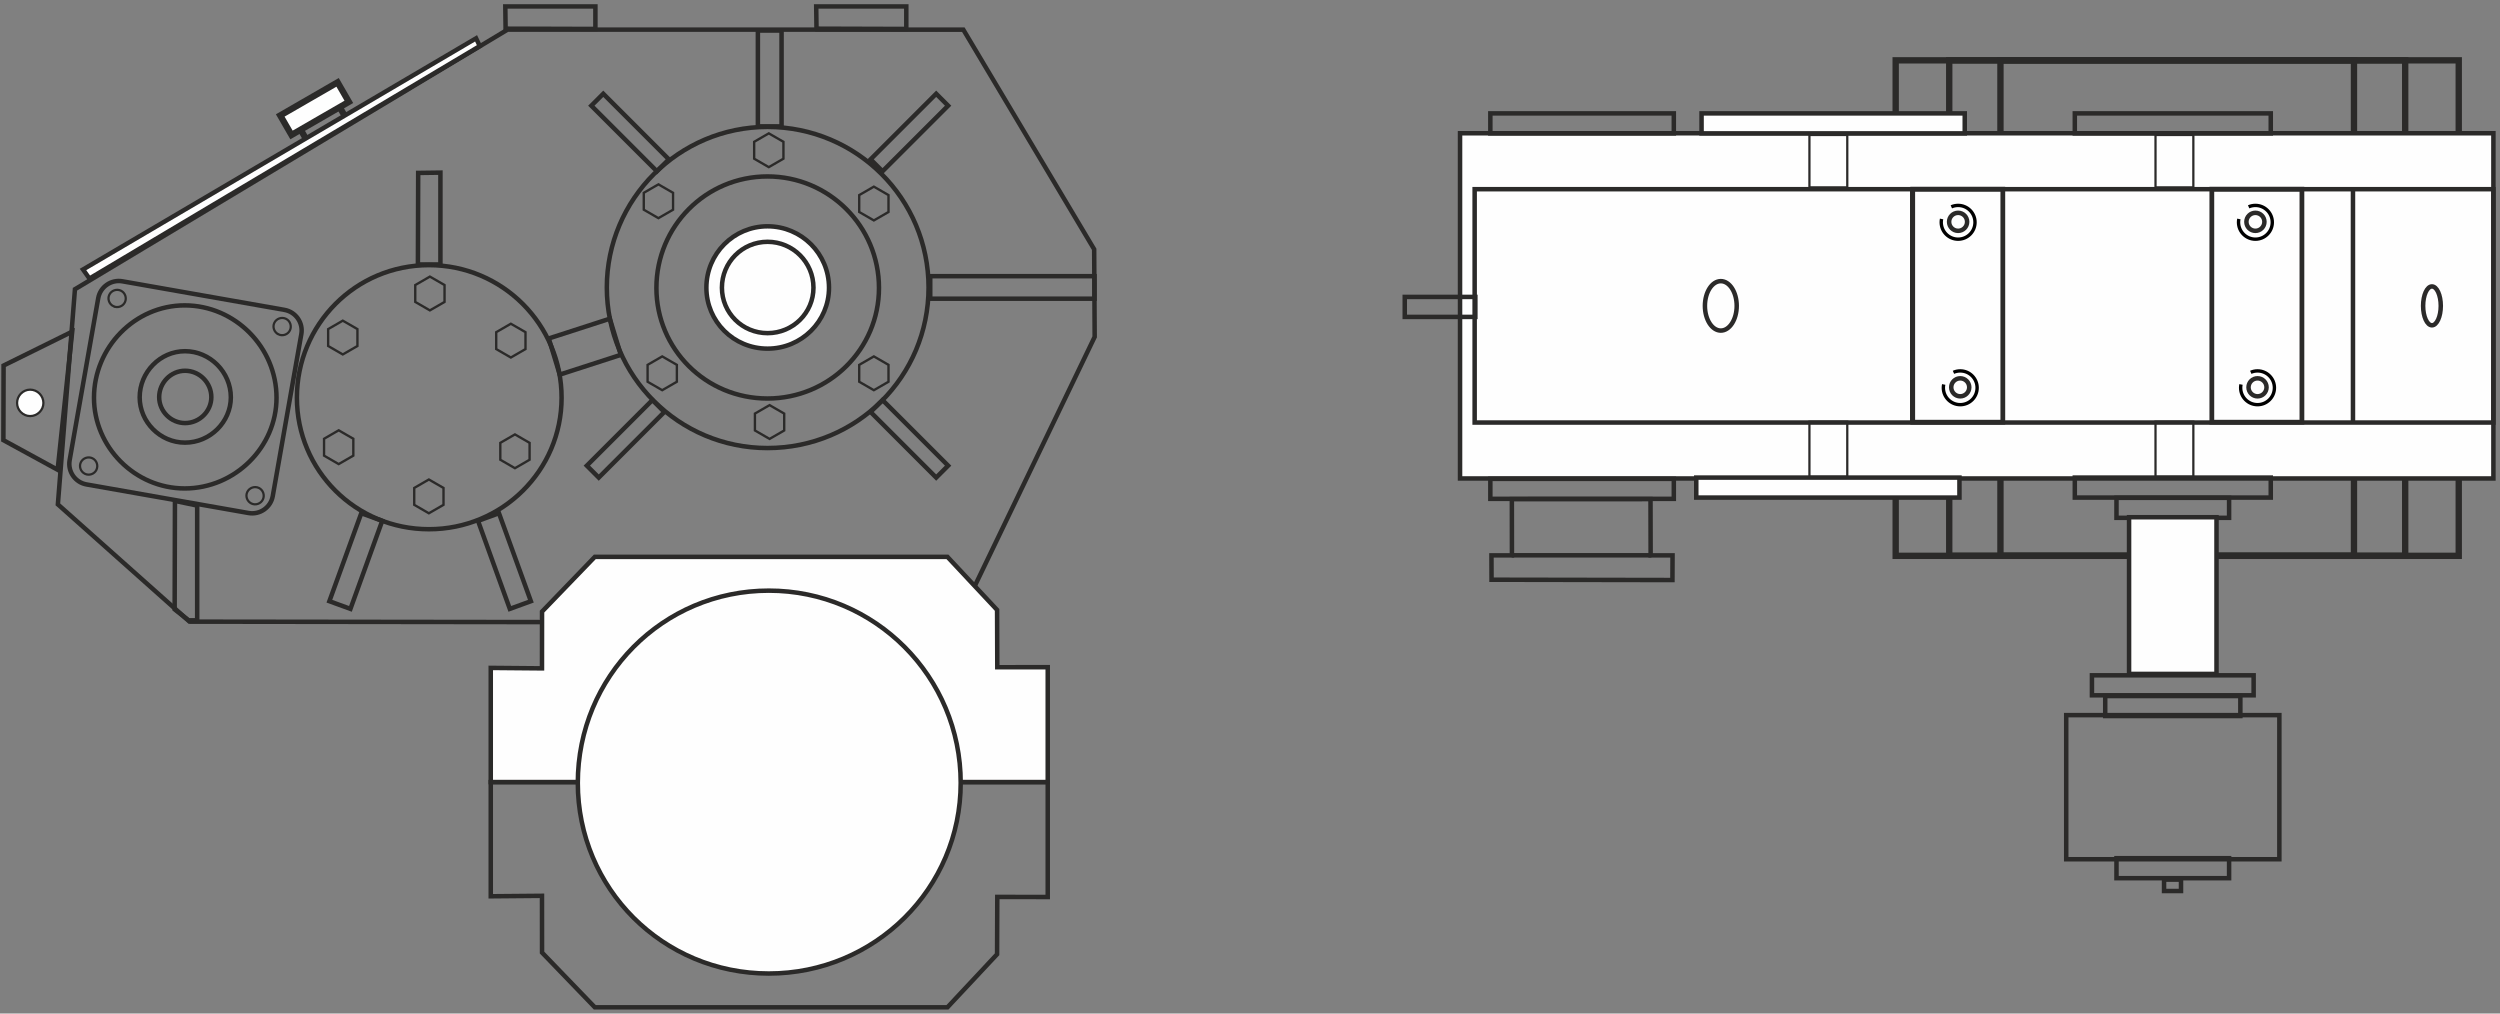
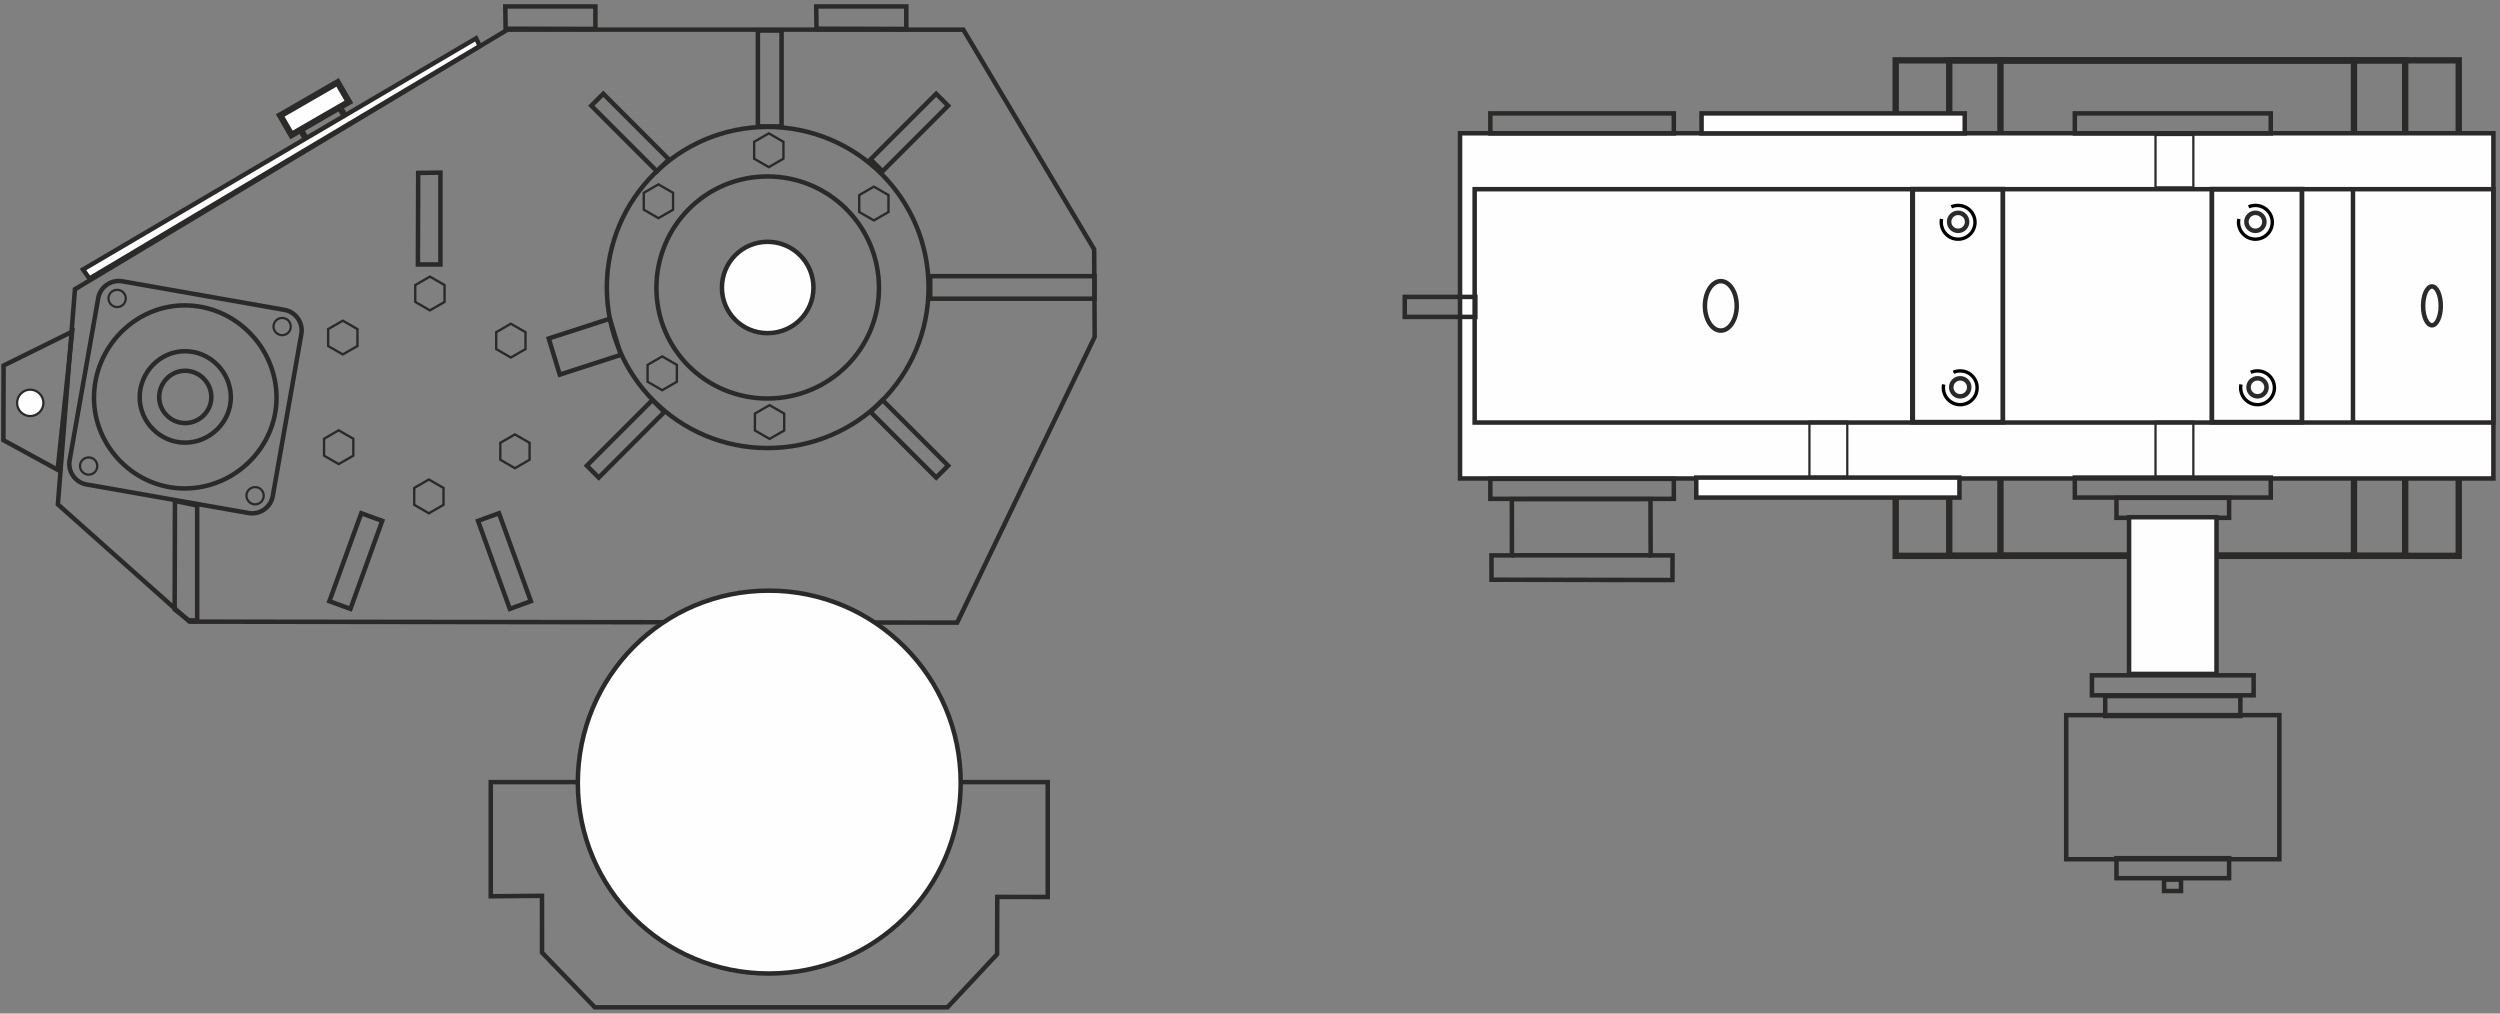
<svg xmlns="http://www.w3.org/2000/svg" xml:space="preserve" width="111mm" height="45mm" version="1.1" style="shape-rendering:geometricPrecision; text-rendering:geometricPrecision; image-rendering:optimizeQuality; fill-rule:evenodd; clip-rule:evenodd" viewBox="0 0 11100 4500">
  <rect x="0" y="0" width="11100" height="4500" fill="#808080" stroke="none" />
  <defs>
    <style type="text/css"> .str0 {stroke:#2B2A29;stroke-width:28.22;stroke-miterlimit:22.926} .str3 {stroke:#2B2A29;stroke-width:10.58;stroke-miterlimit:22.926} .str4 {stroke:#2B2A29;stroke-width:21.17;stroke-miterlimit:22.926} .str1 {stroke:#2B2A29;stroke-width:20;stroke-miterlimit:22.926} .str5 {stroke:black;stroke-width:15.06;stroke-miterlimit:22.926} .str2 {stroke:#2B2A29;stroke-width:10;stroke-miterlimit:22.926} .fil0 {fill:none} .fil1 {fill:#FEFEFE} </style>
  </defs>
  <g id="Слой_x0020_1">
    <g id="_1484882690864">
      <g>
        <polygon class="fil0 str0" points="8416.82,267.9 10916.82,267.9 10916.82,2467.9 8416.82,2467.9 " />
        <polygon class="fil0 str0" points="8654.59,267.9 10679.05,267.9 10679.05,2467.9 8654.59,2467.9 " />
        <polygon class="fil0 str0" points="8881.97,267.9 10451.66,267.9 10451.66,2467.9 8881.97,2467.9 " />
      </g>
      <polygon class="fil0 str1" points="9897.16,3810.38 9897.16,3899.14 9397.16,3899.14 9397.16,3810.38 " />
      <polygon class="fil0 str0" points="1314.94,541.11 1488.14,441.11 1538.14,527.71 1364.94,627.71 " />
      <polygon class="fil0 str1" points="2178.97,3472.48 2178.97,3979.46 2406.42,3977.43 2406.66,4229.4 2641.01,4472.47 4206.63,4472.47 4427.02,4236.89 4427.93,3982.38 4651.94,3982.64 4651.94,3472.48 " />
      <polygon class="fil0 str1" points="15.91,1622.99 15.03,1954.31 255.85,2085.82 320.68,1472.38 " />
      <polygon class="fil1 str1" points="6482.58,591.66 6482.58,2124.41 11070.7,2124.41 11070.7,591.66 " />
      <polygon class="fil0 str1" points="4249.77,2764.42 841.55,2760.1 256.91,2239.4 332.8,1284.17 2253.61,131.53 4277.12,131.67 4858.11,1106.92 4860.34,1495.65 " />
-       <polygon class="fil1 str1" points="2178.97,3472.46 2178.97,2965.48 2406.42,2967.51 2406.66,2715.54 2641.01,2472.47 4206.63,2472.47 4427.02,2708.05 4427.93,2962.56 4651.94,2962.3 4651.94,3472.46 " />
      <path class="fil0 str1" d="M706.72 1763.35c0,62.52 51.87,115.09 115.1,115.09 63.95,0 116.53,-52.57 116.53,-115.09 0,-63.94 -52.58,-117.22 -116.53,-117.22 -63.23,0 -115.1,53.28 -115.1,117.22z" />
      <path class="fil0 str2" d="M377.38 2103.85c18.65,8.94 41.75,0.99 50.8,-17.88 9.14,-19.08 0.98,-42.29 -17.67,-51.23 -19.08,-9.14 -42.5,-1.08 -51.64,18 -9.05,18.87 -0.57,41.97 18.51,51.11z" />
      <path class="fil1 str2" d="M75.76 1789.26c0,31.57 26.2,58.12 58.14,58.12 32.3,0 58.85,-26.55 58.85,-58.12 0,-32.3 -26.55,-59.21 -58.85,-59.21 -31.94,0 -58.14,26.91 -58.14,59.21z" />
      <path class="fil0 str2" d="M1116.39 2235.63c18.65,8.94 41.76,0.98 50.8,-17.88 9.15,-19.08 0.98,-42.29 -17.67,-51.23 -19.08,-9.15 -42.49,-1.08 -51.64,18 -9.05,18.87 -0.57,41.96 18.51,51.11z" />
      <path class="fil0 str2" d="M503.83 1359.76c18.65,8.94 41.75,0.98 50.8,-17.89 9.15,-19.08 0.98,-42.28 -17.67,-51.22 -19.08,-9.15 -42.5,-1.08 -51.64,18 -9.05,18.86 -0.57,41.96 18.51,51.11z" />
      <path class="fil0 str2" d="M1236.46 1484.59c18.66,8.95 41.76,0.99 50.81,-17.88 9.14,-19.08 0.98,-42.28 -17.68,-51.23 -19.07,-9.14 -42.49,-1.07 -51.64,18.01 -9.04,18.86 -0.56,41.96 18.51,51.1z" />
      <path class="fil0 str1" d="M620.18 1764.15c0,109.24 90.64,201.11 201.13,201.11 111.74,0 203.62,-91.87 203.62,-201.11 0,-111.72 -91.88,-204.82 -203.62,-204.82 -110.49,0 -201.13,93.1 -201.13,204.82z" />
      <path class="fil0 str1" d="M417.31 1766.01c0,218.74 181.48,402.68 402.74,402.68 223.74,0 407.7,-183.94 407.7,-402.68 0,-223.71 -183.96,-410.13 -407.7,-410.13 -221.26,0 -402.74,186.42 -402.74,410.13z" />
      <polygon class="fil0 str1" points="9174,3815.01 9174,3175.17 10120.33,3175.17 10120.33,3815.01 " />
      <path class="fil0 str1" d="M2694.26 1276.38c0,395.02 320.4,712.97 713.07,712.97 397.49,0 715.48,-317.95 715.48,-712.97 0,-392.62 -317.99,-712.98 -715.48,-712.98 -392.67,0 -713.07,320.36 -713.07,712.98z" />
      <path class="fil0 str1" d="M2914.44 1278.47c0,271.56 219.37,490.9 493.06,490.9 273.68,0 495.14,-219.34 495.14,-490.9 0,-273.65 -221.46,-495.08 -495.14,-495.08 -273.69,0 -493.06,221.43 -493.06,495.08z" />
-       <path class="fil0 str1" d="M1318.23 1765.93c0,322.95 260.88,583.8 586.36,583.8 325.48,0 588.85,-260.85 588.85,-583.8 0,-325.44 -263.37,-588.77 -588.85,-588.77 -325.48,0 -586.36,263.33 -586.36,588.77z" />
-       <path class="fil1 str1" d="M3136.34 1277.53c0,149.6 120.85,270.44 271.62,270.44 150.78,0 272.78,-120.84 272.78,-270.44 0,-150.76 -122,-272.74 -272.78,-272.74 -150.77,0 -271.62,121.98 -271.62,272.74z" />
      <path class="fil1 str1" d="M3205.31 1277.24c0,111.69 90.23,201.91 202.8,201.91 112.57,0 203.66,-90.22 203.66,-201.91 0,-112.56 -91.09,-203.63 -203.66,-203.63 -112.57,0 -202.8,91.07 -202.8,203.63z" />
      <polygon class="fil0 str1" points="6712.63,2215.97 6712.98,2465.83 6622.06,2465.83 6622.4,2573.96 7425.61,2575.35 7426.09,2465.83 7328.81,2465.83 7328.23,2215.75 " />
      <polygon class="fil0 str1" points="9608.36,3905.5 9608.36,3956.12 9683.67,3956.12 9683.67,3905.5 " />
      <polygon class="fil0 str1" points="3364.97,135.57 3364.97,561.16 3470.13,561.16 3470.13,135.57 " />
      <polygon class="fil1 str1" points="2113.79,170.11 368.59,1196.49 397.09,1236.72 2130.22,204.53 " />
      <polygon class="fil0 str1" points="1856.74,767.77 1855.47,1174.3 1955.47,1174.3 1955.47,766.46 " />
      <polygon class="fil0 str1" points="2658.44,2120.46 2949.63,1829.27 2896.64,1776.29 2605.46,2067.48 " />
      <polygon class="fil0 str1" points="2122.43,2312.65 2263.58,2703.41 2357.08,2669.38 2215.42,2278.71 " />
      <polygon class="fil0 str2" points="9570.45,599.31 9570.45,831.94 9738.47,831.94 9738.47,599.31 " />
-       <polygon class="fil0 str2" points="8033.87,599.31 8033.87,831.94 8201.89,831.94 8201.89,599.31 " />
      <polygon class="fil0 str2" points="9570.45,1872.29 9570.45,2117.31 9738.47,2117.31 9738.47,1872.29 " />
      <polygon class="fil0 str2" points="8033.87,1872.29 8033.87,2117.31 8201.89,2117.31 8201.89,1872.29 " />
      <polygon class="fil0 str1" points="4859.68,1226.23 4130.26,1226.23 4130.26,1326.23 4859.68,1326.23 " />
      <polygon class="fil0 str1" points="2436.51,1502.76 2485.24,1663.27 2756.38,1575.55 2707.65,1415.04 " />
      <polygon class="fil0 str1" points="6547.46,839.99 6547.46,1876.07 11070.7,1876.07 11070.7,839.99 " />
      <line class="fil0 str1" x1="6711.76" y1="2465.52" x2="7332.27" y2="2465.52" />
      <polygon class="fil0 str1" points="10082.16,2120.49 10082.16,2209.25 9212.15,2209.25 9212.15,2120.49 " />
      <polygon class="fil0 str1" points="9897.16,2210.38 9897.16,2299.14 9397.16,2299.14 9397.16,2210.38 " />
      <polygon class="fil1 str1" points="9841.26,2992.21 9841.26,2296.47 9453.04,2296.47 9453.04,2992.21 " />
      <polygon class="fil1 str1" points="8699.94,2120.49 8699.94,2209.25 7531.4,2209.25 7531.4,2120.49 " />
      <polygon class="fil0 str1" points="10082.16,503.43 10082.16,592.19 9212.15,592.19 9212.15,503.43 " />
      <polygon class="fil1 str1" points="8723.46,503.43 8723.46,592.19 7554.92,592.19 7554.92,503.43 " />
      <polygon class="fil0 str1" points="7431.73,503.43 7431.73,592.19 6617.11,592.19 6617.11,503.43 " />
      <polygon class="fil0 str1" points="7431.73,2126.1 7431.73,2214.86 6617.11,2214.86 6617.11,2126.1 " />
      <line class="fil0 str1" x1="10447.18" y1="836.8" x2="10447.18" y2="1874.57" />
      <line class="fil0 str1" x1="8490.45" y1="836.8" x2="8490.45" y2="1874.57" />
      <path class="fil0 str1" d="M10758.62 1358.03c0,-47.64 17.56,-86.26 39.21,-86.26 21.65,0 39.21,38.62 39.21,86.26 0,47.64 -17.56,86.26 -39.21,86.26 -21.65,0 -39.21,-38.62 -39.21,-86.26z" />
      <path class="fil0 str1" d="M7710.99 1358.03c0,-60.63 -31.6,-109.78 -70.58,-109.78 -38.99,0 -70.58,49.15 -70.58,109.78 0,60.63 31.59,109.78 70.58,109.78 38.98,0 70.58,-49.15 70.58,-109.78z" />
      <path class="fil0 str1" d="M1262.82 1375.82l-719.47 -126.86c-50.18,-8.85 -98.44,24.94 -107.29,75.13l-126.93 719.54c-8.85,50.19 24.93,98.45 75.11,107.3l719.47 126.86c50.19,8.85 98.44,-24.95 107.3,-75.13l126.92 -719.55c8.86,-50.19 -24.93,-98.44 -75.11,-107.29z" />
      <polygon class="fil0 str1" points="4156.64,2120.46 3865.45,1829.27 3918.44,1776.29 4209.62,2067.48 " />
      <polygon class="fil0 str1" points="2678.44,416.3 2969.63,707.49 2916.64,760.47 2625.46,469.28 " />
      <polygon class="fil0 str1" points="3918.44,760.46 4209.63,469.27 4156.64,416.29 3865.46,707.48 " />
      <polygon class="fil0 str3" points="3413.48,592.12 3445.98,610.87 3478.48,629.62 3478.48,667.12 3478.48,704.62 3445.98,723.37 3413.48,742.12 3380.98,723.37 3348.48,704.62 3348.48,667.12 3348.48,629.62 3380.98,610.87 " />
      <polygon class="fil0 str3" points="2923.38,818.58 2955.88,837.33 2988.38,856.08 2988.38,893.58 2988.38,931.08 2955.88,949.83 2923.38,968.58 2890.88,949.83 2858.38,931.08 2858.38,893.58 2858.38,856.08 2890.88,837.33 " />
      <polygon class="fil0 str3" points="3879.92,828.72 3912.42,847.47 3944.92,866.22 3944.92,903.72 3944.92,941.22 3912.42,959.97 3879.92,978.72 3847.42,959.97 3814.92,941.22 3814.92,903.72 3814.92,866.22 3847.42,847.47 " />
      <polygon class="fil0 str3" points="2940.28,1582.46 2972.78,1601.21 3005.28,1619.96 3005.28,1657.46 3005.28,1694.96 2972.78,1713.71 2940.28,1732.46 2907.78,1713.71 2875.28,1694.96 2875.28,1657.46 2875.28,1619.96 2907.78,1601.21 " />
      <polygon class="fil0 str3" points="3416.86,1798.78 3449.36,1817.53 3481.86,1836.28 3481.86,1873.78 3481.86,1911.28 3449.36,1930.03 3416.86,1948.78 3384.36,1930.03 3351.86,1911.28 3351.86,1873.78 3351.86,1836.28 3384.36,1817.53 " />
-       <polygon class="fil0 str3" points="3879.92,1582.46 3912.42,1601.21 3944.92,1619.96 3944.92,1657.46 3944.92,1694.96 3912.42,1713.71 3879.92,1732.46 3847.42,1713.71 3814.92,1694.96 3814.92,1657.46 3814.92,1619.96 3847.42,1601.21 " />
      <polygon class="fil0 str1" points="1697.07,2312.65 1555.92,2703.41 1462.42,2669.38 1604.08,2278.71 " />
      <polygon class="fil0 str1" points="776.74,2224.02 775.47,2705.68 837.54,2754.3 875.47,2754.3 875.47,2244.81 " />
      <path class="fil1 str1" d="M2565.45 3476.06c0,468.22 377.38,846.4 848.21,846.4 470.82,0 851.8,-378.18 851.8,-846.4 0,-471.82 -380.98,-853.6 -851.8,-853.6 -470.83,0 -848.21,381.78 -848.21,853.6z" />
      <polygon class="fil0 str3" points="1908.73,1228.08 1941.23,1246.83 1973.73,1265.58 1973.73,1303.08 1973.73,1340.58 1941.23,1359.33 1908.73,1378.08 1876.23,1359.33 1843.73,1340.58 1843.73,1303.08 1843.73,1265.58 1876.23,1246.83 " />
      <polygon class="fil0 str3" points="1904.18,2128.98 1936.68,2147.73 1969.18,2166.48 1969.18,2203.98 1969.18,2241.48 1936.68,2260.23 1904.18,2278.98 1871.68,2260.23 1839.18,2241.48 1839.18,2203.98 1839.18,2166.48 1871.68,2147.73 " />
      <polygon class="fil0 str3" points="1521.98,1423.73 1554.48,1442.48 1586.98,1461.23 1586.98,1498.73 1586.98,1536.23 1554.48,1554.98 1521.98,1573.73 1489.48,1554.98 1456.98,1536.23 1456.98,1498.73 1456.98,1461.23 1489.48,1442.48 " />
      <polygon class="fil0 str3" points="1503.78,1910.58 1536.28,1929.33 1568.78,1948.08 1568.78,1985.58 1568.78,2023.08 1536.28,2041.83 1503.78,2060.58 1471.28,2041.83 1438.78,2023.08 1438.78,1985.58 1438.78,1948.08 1471.28,1929.33 " />
      <polygon class="fil0 str3" points="2268.18,1437.38 2300.68,1456.13 2333.18,1474.88 2333.18,1512.38 2333.18,1549.88 2300.68,1568.63 2268.18,1587.38 2235.68,1568.63 2203.18,1549.88 2203.18,1512.38 2203.18,1474.88 2235.68,1456.13 " />
      <polygon class="fil0 str3" points="2286.38,1928.78 2318.88,1947.53 2351.38,1966.28 2351.38,2003.78 2351.38,2041.28 2318.88,2060.03 2286.38,2078.78 2253.88,2060.03 2221.38,2041.28 2221.38,2003.78 2221.38,1966.28 2253.88,1947.53 " />
      <polygon class="fil1 str0" points="1244.24,512.65 1498.85,365.65 1548.85,452.25 1294.24,599.25 " />
      <polygon class="fil0 str1" points="6550.54,1318.32 6550.54,1407.08 6237.11,1407.08 6237.11,1318.32 " />
      <polygon class="fil0 str1" points="10006.11,2998.38 10006.11,3087.14 9288.2,3087.14 9288.2,2998.38 " />
      <polygon class="fil0 str1" points="9947.16,3090.38 9947.16,3179.14 9347.16,3179.14 9347.16,3090.38 " />
      <polygon class="fil0 str1" points="3625.24,127.32 4023.96,128.59 4023.96,28.59 3623.96,28.59 " />
      <polygon class="fil0 str1" points="2244.83,127.32 2643.55,128.59 2643.55,28.59 2243.55,28.59 " />
      <polygon class="fil0 str4" points="9820.53,839.98 10220.53,839.98 10220.53,1874.54 9820.53,1874.54 " />
      <polygon class="fil0 str4" points="8492.53,839.98 8892.53,839.98 8892.53,1874.54 8492.53,1874.54 " />
      <path class="fil0 str1" d="M8654.03 984.93c0,-22.09 17.91,-40 40,-40 22.09,0 40,17.91 40,40 0,22.09 -17.91,40 -40,40 -22.09,0 -40,-17.91 -40,-40z" />
      <path class="fil0 str5" d="M8663.95 918.31c9.49,-4.16 19.73,-6.3 30.09,-6.3 41.43,0 75,33.57 75,75 0,41.43 -33.57,75 -75,75 -41.42,0 -75,-33.57 -75,-75 0,-4.98 0.5,-9.94 1.49,-14.83" />
      <path class="fil0 str1" d="M8663.45 1719.69c0,-22.09 17.91,-40 40,-40 22.09,0 40,17.91 40,40 0,22.09 -17.91,40 -40,40 -22.09,0 -40,-17.91 -40,-40z" />
      <path class="fil0 str5" d="M8673.37 1653.07c9.49,-4.16 19.73,-6.3 30.09,-6.3 41.43,0 75,33.57 75,75 0,41.43 -33.57,75 -75,75 -41.42,0 -75,-33.57 -75,-75 0,-4.98 0.5,-9.94 1.49,-14.83" />
      <path class="fil0 str1" d="M9974.03 984.93c0,-22.09 17.91,-40 40,-40 22.09,0 40,17.91 40,40 0,22.09 -17.91,40 -40,40 -22.09,0 -40,-17.91 -40,-40z" />
      <path class="fil0 str5" d="M9983.95 918.31c9.49,-4.16 19.73,-6.3 30.09,-6.3 41.43,0 75,33.57 75,75 0,41.43 -33.57,75 -75,75 -41.42,0 -75,-33.57 -75,-75 0,-4.98 0.5,-9.94 1.49,-14.83" />
      <path class="fil0 str1" d="M9983.45 1719.69c0,-22.09 17.91,-40 40,-40 22.09,0 40,17.91 40,40 0,22.09 -17.91,40 -40,40 -22.09,0 -40,-17.91 -40,-40z" />
      <path class="fil0 str5" d="M9993.37 1653.07c9.49,-4.16 19.73,-6.3 30.09,-6.3 41.43,0 75,33.57 75,75 0,41.43 -33.57,75 -75,75 -41.42,0 -75,-33.57 -75,-75 0,-4.98 0.5,-9.94 1.49,-14.83" />
    </g>
  </g>
</svg>